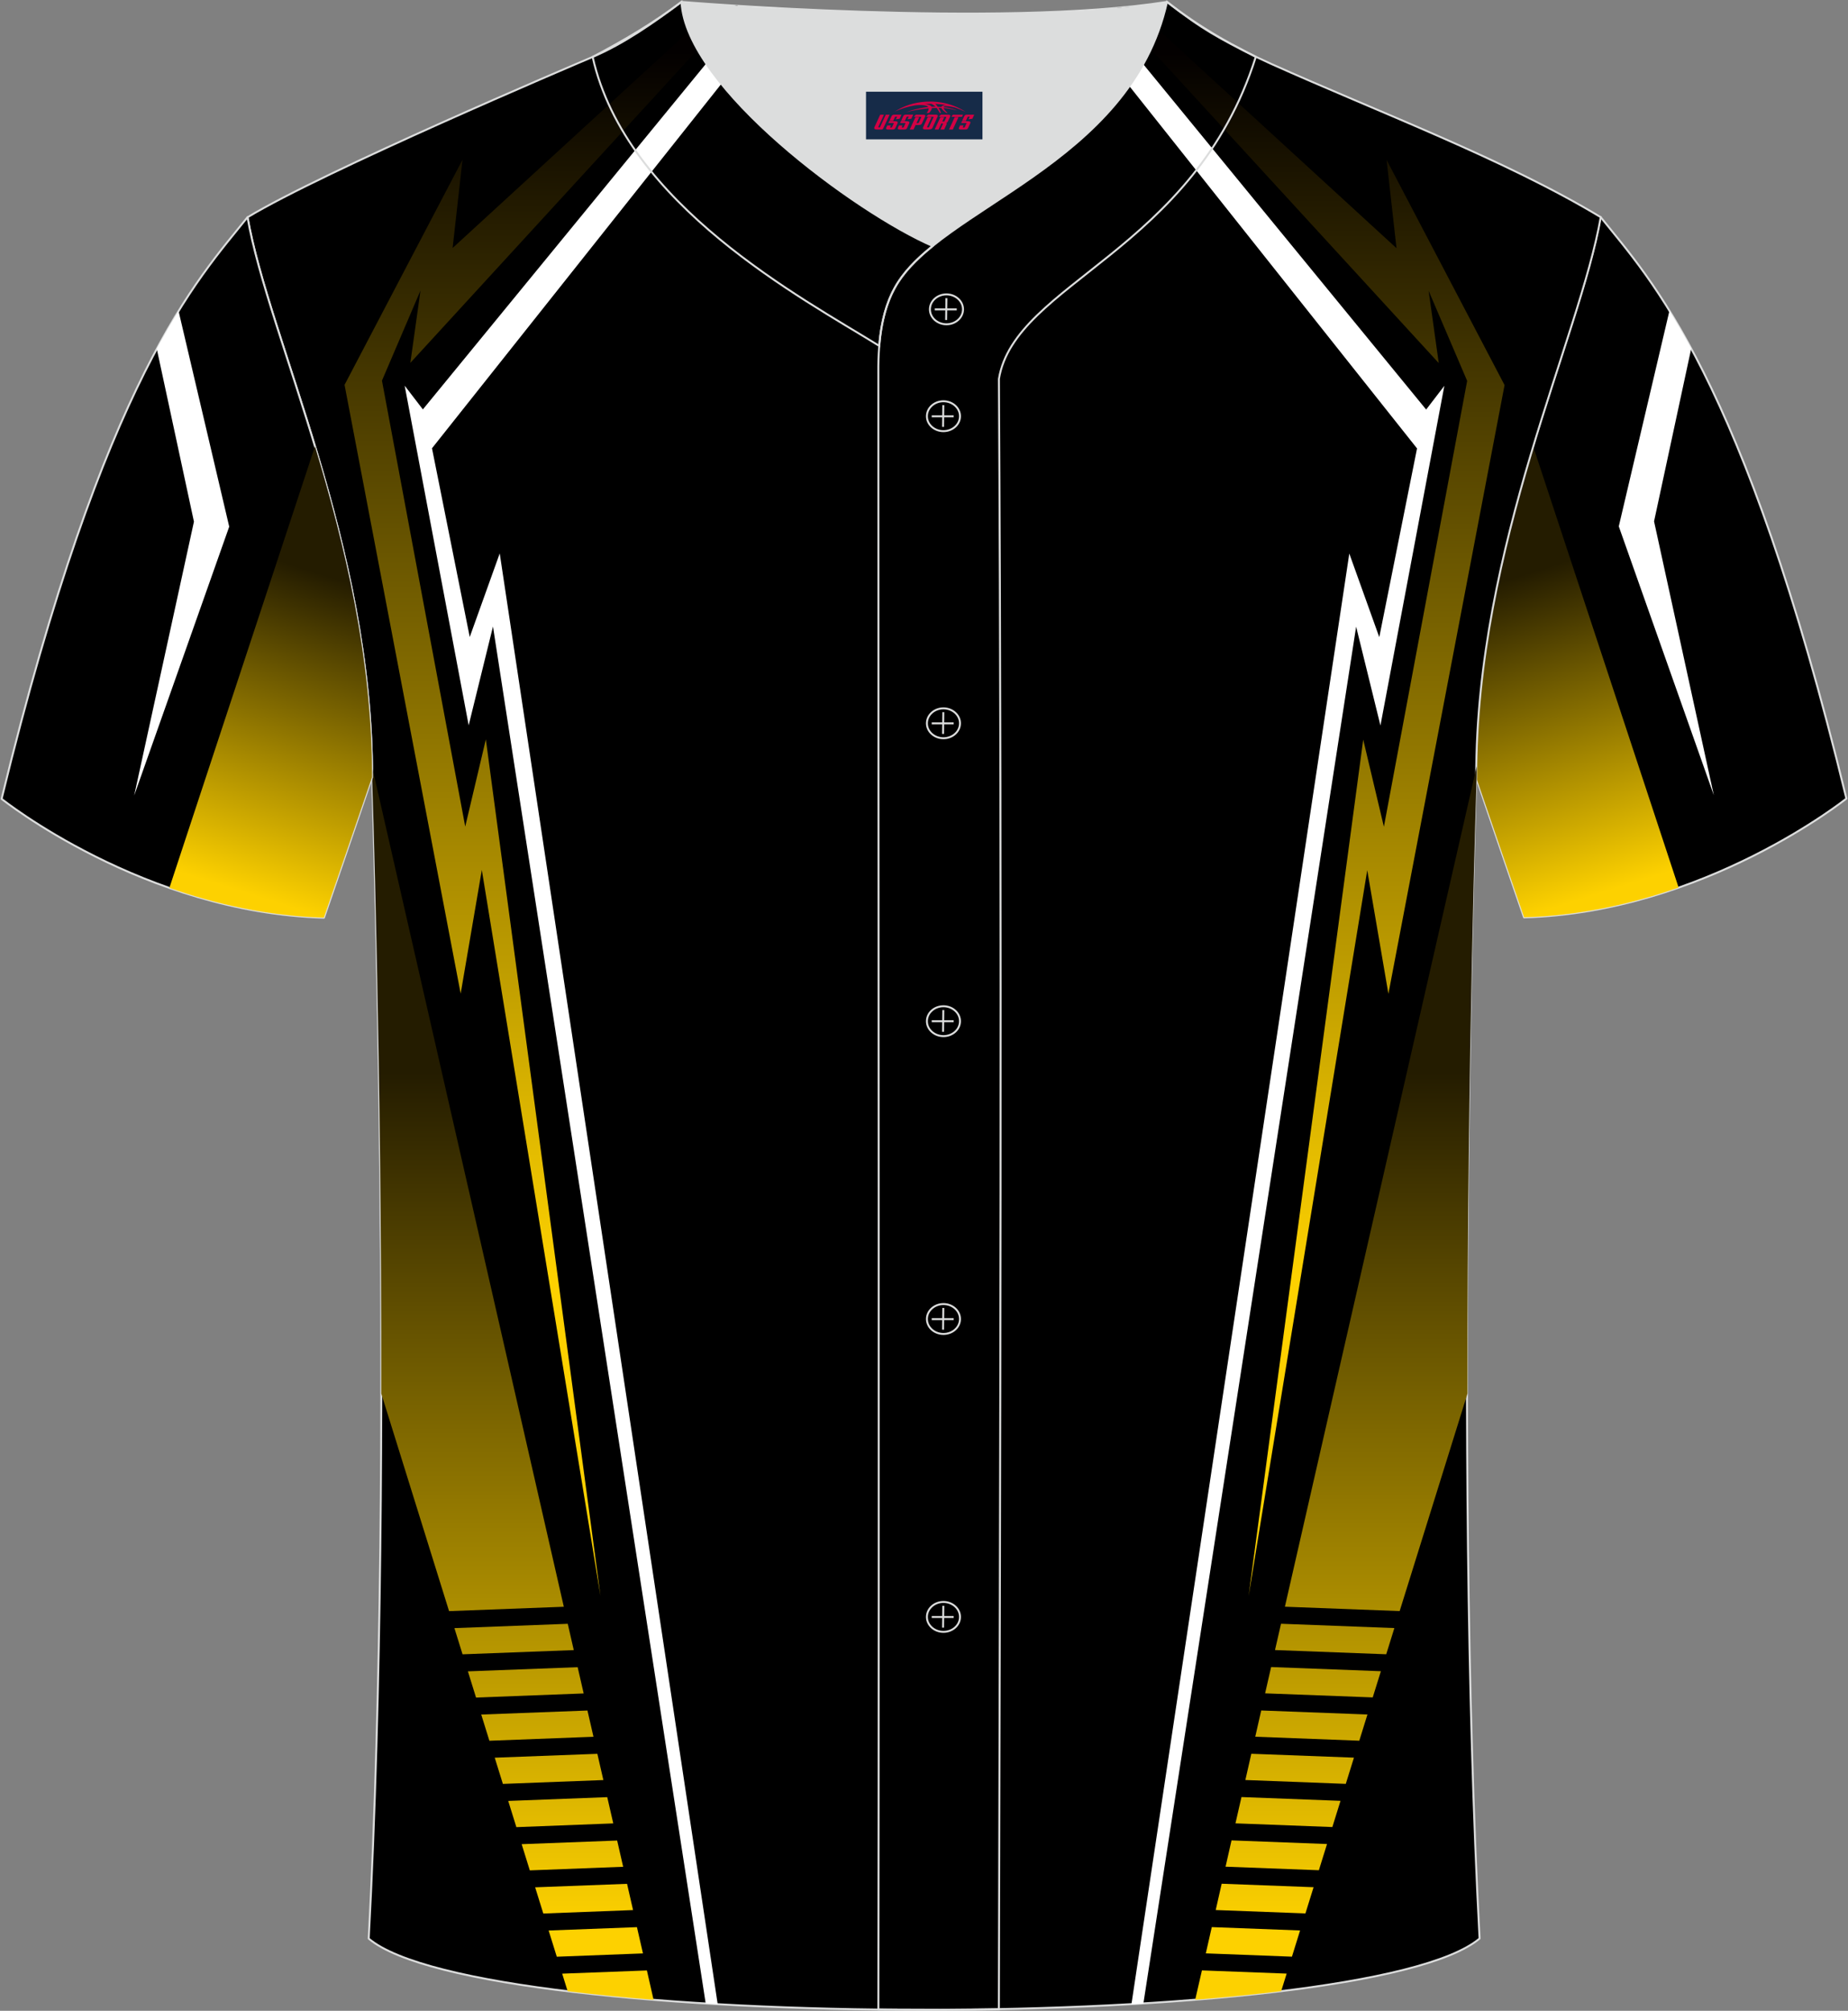
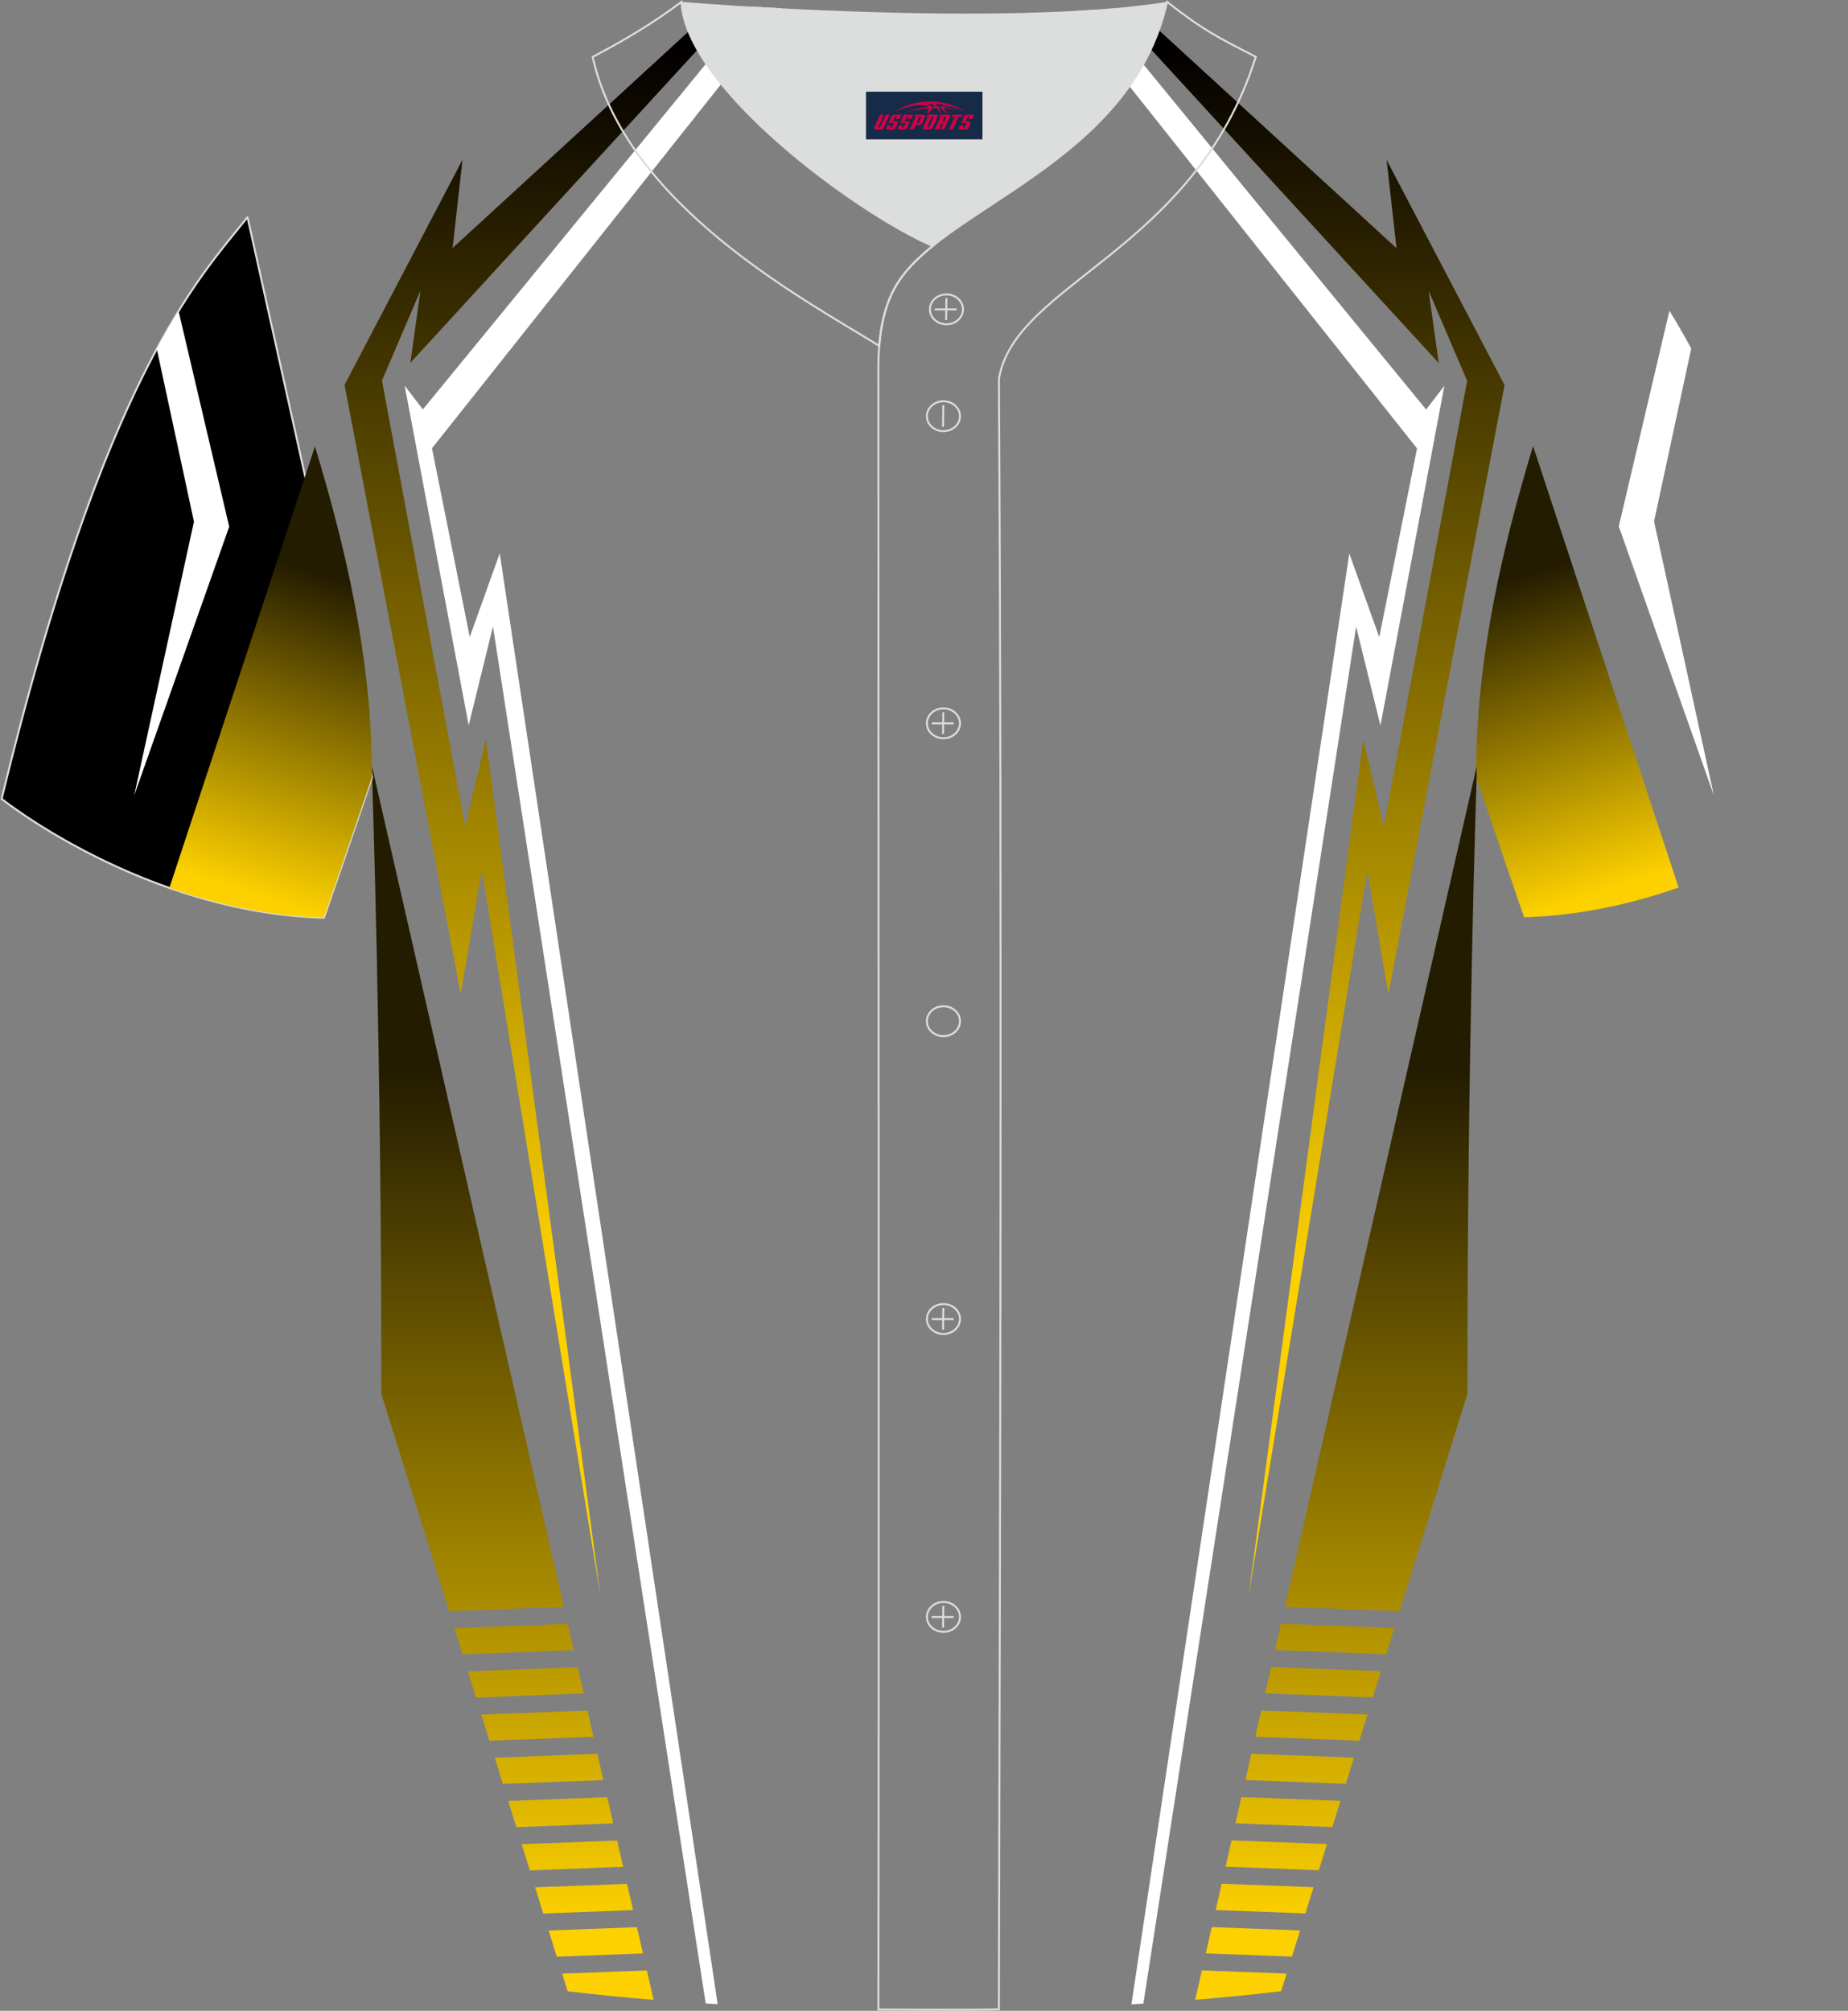
<svg xmlns="http://www.w3.org/2000/svg" version="1.1" id="图层_1" x="0px" y="0px" width="380.86px" height="414.34px" viewBox="0 0 380.86 414.34" enable-background="new 0 0 380.86 414.34" xml:space="preserve">
  <rect x="0" y="0" width="380.86" height="414.34" fill="#808080" stroke="none" />
  <g>
-     <path fill-rule="evenodd" clip-rule="evenodd" stroke="#DCDDDD" stroke-width="0.401" stroke-linecap="round" stroke-linejoin="round" stroke-miterlimit="22.914" d="   M329.85,44.7c10.27,12.85,29.46,32.54,50.68,119.85c0,0-29.28,23.45-66.43,24.48c0,0-7.19-20.89-9.92-28.94   C304.17,112.14,325.55,69.54,329.85,44.7z" />
    <path fill-rule="evenodd" clip-rule="evenodd" fill="#FFFFFF" d="M344.06,64.03l-10.44,44.43l19.59,55.41l-12.32-56.44l7.66-35.62   C347,68.95,345.5,66.37,344.06,64.03z" />
    <linearGradient id="SVGID_1_" gradientUnits="userSpaceOnUse" x1="100.57" y1="293.54" x2="80.404" y2="229.288" gradientTransform="matrix(-1 0 0 -1 409.484 413.572)">
      <stop offset="0" style="stop-color:#241C00" />
      <stop offset="1" style="stop-color:#FDD100" />
    </linearGradient>
    <path fill-rule="evenodd" clip-rule="evenodd" fill="url(#SVGID_1_)" d="M315.95,91.91l30,90.97c-9.42,3.3-20.25,5.81-31.84,6.13   c0,0-7.19-20.89-9.92-28.94C304.17,135.37,309.86,112.08,315.95,91.91z" />
  </g>
-   <path fill-rule="evenodd" clip-rule="evenodd" stroke="#DCDDDD" stroke-width="0.401" stroke-linecap="round" stroke-linejoin="round" stroke-miterlimit="22.914" d="  M75.99,399.46c5.4-101.7,0.7-239.31,0.7-239.31c0-47.96-21.39-90.54-25.67-115.38c15.81-9.55,66.92-31.25,71.1-33.03  c6.4-2.7,12.78-7.19,18.33-11.35c0,0,65.6,5.43,100.05,0c6.47,5.05,13.95,9.4,21.47,12.77c21.9,9.84,48.18,19.67,67.93,31.59  c-4.3,24.84-25.67,67.45-25.67,115.38c0,0-4.7,137.6,0.7,239.31C281.7,419.03,99.21,419.03,75.99,399.46z" />
  <g>
    <path fill-rule="evenodd" clip-rule="evenodd" fill="#FFFFFF" d="M145.44,412.82L101.6,129.09l-5.01,20.37L83.4,79.47l3.75,4.89   l67.98-82.98c1.84,0.11,3.81,0.22,5.9,0.33L89.03,92.37l7.78,38.89l6.18-17.23l44.92,298.94   C147.07,412.92,146.25,412.87,145.44,412.82z" />
    <linearGradient id="SVGID_2_" gradientUnits="userSpaceOnUse" x1="105.664" y1="192.57" x2="105.664" y2="16.583" gradientTransform="matrix(1 0 0 -1 0.072 413.572)">
      <stop offset="0" style="stop-color:#241C00" />
      <stop offset="1" style="stop-color:#FDD100" />
    </linearGradient>
    <path fill-rule="evenodd" clip-rule="evenodd" fill="url(#SVGID_2_)" d="M134.7,412.07l-1.38-6.05l-17.46,0.66l1.13,3.62   C122.54,410.98,128.47,411.57,134.7,412.07L134.7,412.07z M78.58,287.15c0.1-68.74-1.89-127.01-1.89-127.01   c0-0.75-0.01-1.49-0.02-2.23l39.53,173.17l-23.65,0.9L78.58,287.15L78.58,287.15z M132.51,402.51l-1.24-5.41l-18.2,0.69l1.68,5.4   L132.51,402.51L132.51,402.51z M130.47,393.58l-1.24-5.41l-18.94,0.72l1.68,5.4L130.47,393.58L130.47,393.58z M128.43,384.66   l-1.24-5.41L107.51,380l1.68,5.4L128.43,384.66L128.43,384.66z M126.39,375.72l-1.24-5.41l-20.41,0.78l1.68,5.4L126.39,375.72   L126.39,375.72z M124.35,366.79l-1.24-5.41l-21.15,0.8l1.68,5.4L124.35,366.79L124.35,366.79z M122.31,357.87l-1.24-5.41   l-21.89,0.83l1.68,5.4L122.31,357.87L122.31,357.87z M120.29,348.94l-1.24-5.41l-22.62,0.86l1.68,5.4L120.29,348.94L120.29,348.94z    M118.25,340.01l-1.24-5.42l-23.36,0.89l1.68,5.4L118.25,340.01z" />
    <linearGradient id="SVGID_3_" gradientUnits="userSpaceOnUse" x1="111.519" y1="403.003" x2="111.519" y2="150.826" gradientTransform="matrix(1 0 0 -1 0.072 413.572)">
      <stop offset="0" style="stop-color:#030000" />
      <stop offset="1" style="stop-color:#FDD100" />
    </linearGradient>
    <polygon fill-rule="evenodd" clip-rule="evenodd" fill="url(#SVGID_3_)" points="147.11,1.72 93.28,51.1 95.32,32.91 71.01,79.3    94.94,204.74 99.3,179.26 123.75,328.82 100.13,152.35 95.88,170.32 78.72,78.43 86.66,59.87 84.57,74.77 152.06,1.19 151.76,1.17     " />
  </g>
  <path fill="none" stroke="#DCDDDD" stroke-width="0.401" stroke-miterlimit="22.914" d="M140.45,0.39  c-5.9,4.42-11.79,7.91-18.31,11.34c6.84,30.53,43.27,49.76,59.05,59.53c0.43-5.18,1.58-9.01,3.21-11.95  c1.68-3.07,4.41-5.87,7.81-8.62C176.41,43.84,141.33,18.03,140.45,0.39z" />
  <g>
    <g>
      <path fill="none" stroke="#DCDDDD" stroke-width="0.401" stroke-miterlimit="22.914" d="M195.06,66.82c1.88,0,3.41-1.38,3.41-3.08    c0-1.71-1.55-3.08-3.41-3.08c-1.88,0-3.41,1.38-3.41,3.08C191.65,65.45,193.18,66.82,195.06,66.82z" />
      <line fill="none" stroke="#DCDDDD" stroke-width="0.401" stroke-miterlimit="22.914" x1="195.05" y1="61.44" x2="194.99" y2="65.94" />
      <line fill="none" stroke="#DCDDDD" stroke-width="0.401" stroke-miterlimit="22.914" x1="192.64" y1="63.75" x2="197.18" y2="63.75" />
    </g>
    <g>
      <path fill="none" stroke="#DCDDDD" stroke-width="0.401" stroke-miterlimit="22.914" d="M194.44,88.84c1.88,0,3.41-1.38,3.41-3.08    c0-1.7-1.55-3.08-3.41-3.08c-1.88,0-3.41,1.38-3.41,3.08C191.02,87.47,192.55,88.84,194.44,88.84z" />
      <line fill="none" stroke="#DCDDDD" stroke-width="0.401" stroke-miterlimit="22.914" x1="194.41" y1="83.48" x2="194.36" y2="87.96" />
-       <line fill="none" stroke="#DCDDDD" stroke-width="0.401" stroke-miterlimit="22.914" x1="192.02" y1="85.78" x2="196.55" y2="85.78" />
    </g>
    <g>
      <path fill="none" stroke="#DCDDDD" stroke-width="0.401" stroke-miterlimit="22.914" d="M194.44,152.12    c1.88,0,3.41-1.38,3.41-3.08c0-1.7-1.55-3.08-3.41-3.08c-1.88,0-3.41,1.38-3.41,3.08C191.02,150.73,192.55,152.12,194.44,152.12z" />
      <line fill="none" stroke="#DCDDDD" stroke-width="0.401" stroke-miterlimit="22.914" x1="194.41" y1="146.75" x2="194.36" y2="151.23" />
      <line fill="none" stroke="#DCDDDD" stroke-width="0.401" stroke-miterlimit="22.914" x1="192.02" y1="149.05" x2="196.55" y2="149.05" />
    </g>
    <g>
      <path fill="none" stroke="#DCDDDD" stroke-width="0.401" stroke-miterlimit="22.914" d="M194.44,213.5c1.88,0,3.41-1.37,3.41-3.08    c0-1.7-1.55-3.08-3.41-3.08c-1.88,0-3.41,1.37-3.41,3.08C191.02,212.11,192.55,213.5,194.44,213.5z" />
-       <line fill="none" stroke="#DCDDDD" stroke-width="0.401" stroke-miterlimit="22.914" x1="194.41" y1="208.13" x2="194.36" y2="212.61" />
-       <line fill="none" stroke="#DCDDDD" stroke-width="0.401" stroke-miterlimit="22.914" x1="192.02" y1="210.43" x2="196.55" y2="210.43" />
    </g>
    <g>
      <path fill="none" stroke="#DCDDDD" stroke-width="0.401" stroke-miterlimit="22.914" d="M197.85,271.79c0-1.7-1.53-3.08-3.41-3.08    c-1.88,0-3.41,1.38-3.41,3.08c0,1.7,1.53,3.08,3.41,3.08C196.32,274.87,197.85,273.49,197.85,271.79z" />
      <line fill="none" stroke="#DCDDDD" stroke-width="0.401" stroke-miterlimit="22.914" x1="194.41" y1="269.51" x2="194.36" y2="273.99" />
      <line fill="none" stroke="#DCDDDD" stroke-width="0.401" stroke-miterlimit="22.914" x1="192.02" y1="271.81" x2="196.55" y2="271.81" />
    </g>
    <g>
      <path fill="none" stroke="#DCDDDD" stroke-width="0.401" stroke-miterlimit="22.914" d="M194.44,336.25    c1.88,0,3.41-1.37,3.41-3.08c0-1.7-1.55-3.08-3.41-3.08c-1.88,0-3.41,1.38-3.41,3.08C191.02,334.87,192.55,336.25,194.44,336.25z" />
      <line fill="none" stroke="#DCDDDD" stroke-width="0.401" stroke-miterlimit="22.914" x1="194.41" y1="330.89" x2="194.36" y2="335.38" />
      <line fill="none" stroke="#DCDDDD" stroke-width="0.401" stroke-miterlimit="22.914" x1="192.02" y1="333.19" x2="196.55" y2="333.19" />
    </g>
  </g>
  <g>
-     <path fill-rule="evenodd" clip-rule="evenodd" stroke="#DCDDDD" stroke-width="0.401" stroke-linecap="round" stroke-linejoin="round" stroke-miterlimit="22.914" d="   M51.01,44.76C40.74,57.61,21.57,77.3,0.33,164.61c0,0,29.28,23.45,66.43,24.48c0,0,7.19-20.89,9.92-28.94   C76.69,112.21,55.31,69.6,51.01,44.76z" />
+     <path fill-rule="evenodd" clip-rule="evenodd" stroke="#DCDDDD" stroke-width="0.401" stroke-linecap="round" stroke-linejoin="round" stroke-miterlimit="22.914" d="   M51.01,44.76C40.74,57.61,21.57,77.3,0.33,164.61c0,0,29.28,23.45,66.43,24.48c0,0,7.19-20.89,9.92-28.94   z" />
    <path fill-rule="evenodd" clip-rule="evenodd" fill="#FFFFFF" d="M36.8,64.09l10.44,44.43l-19.59,55.41l12.32-56.44l-7.66-35.62   C33.86,69.02,35.36,66.43,36.8,64.09z" />
    <linearGradient id="SVGID_4_" gradientUnits="userSpaceOnUse" x1="71.861" y1="293.475" x2="51.695" y2="229.224" gradientTransform="matrix(1 0 0 -1 0.072 413.572)">
      <stop offset="0" style="stop-color:#241C00" />
      <stop offset="1" style="stop-color:#FDD100" />
    </linearGradient>
    <path fill-rule="evenodd" clip-rule="evenodd" fill="url(#SVGID_4_)" d="M64.91,91.98l-30,90.97c9.42,3.3,20.25,5.81,31.84,6.13   c0,0,7.19-20.89,9.92-28.94C76.69,135.44,71.01,112.15,64.91,91.98z" />
  </g>
  <path fill-rule="evenodd" clip-rule="evenodd" fill="#FFFFFF" d="M235.64,412.86l43.85-283.73l5.01,20.37l13.17-70l-3.75,4.89  L226.38,1.95c-1.84,0.11-3.77,0.29-5.86,0.39l71.52,90.06l-7.78,38.89l-6.18-17.23L233.18,413  C234.01,412.96,234.82,412.91,235.64,412.86z" />
  <linearGradient id="SVGID_5_" gradientUnits="userSpaceOnUse" x1="387.376" y1="192.582" x2="387.376" y2="16.595" gradientTransform="matrix(-1 0 0 -1 662.512 413.572)">
    <stop offset="0" style="stop-color:#241C00" />
    <stop offset="1" style="stop-color:#FDD100" />
  </linearGradient>
  <path fill-rule="evenodd" clip-rule="evenodd" fill="url(#SVGID_5_)" d="M246.32,412.06c6.22-0.5,12.14-1.09,17.72-1.77l1.13-3.62  l-17.46-0.66L246.32,412.06L246.32,412.06z M302.44,287.14l-13.98,44.83l-23.65-0.9l39.53-173.17c-0.01,0.74-0.02,1.49-0.02,2.23  C304.33,160.13,302.34,218.41,302.44,287.14L302.44,287.14z M248.51,402.5l17.75,0.68l1.68-5.4l-18.2-0.69L248.51,402.5  L248.51,402.5z M250.55,393.57l18.49,0.7l1.68-5.4l-18.94-0.72L250.55,393.57L250.55,393.57z M252.58,384.64l19.23,0.73l1.68-5.4  l-19.68-0.75L252.58,384.64L252.58,384.64z M254.62,375.71l19.97,0.76l1.68-5.4l-20.41-0.78L254.62,375.71L254.62,375.71z   M256.66,366.78l20.7,0.79l1.68-5.4l-21.15-0.8L256.66,366.78L256.66,366.78z M258.7,357.86l21.44,0.82l1.68-5.4l-21.89-0.83  L258.7,357.86L258.7,357.86z M260.73,348.92l22.18,0.84l1.68-5.4l-22.62-0.86L260.73,348.92L260.73,348.92z M285.69,340.87l1.68-5.4  l-23.36-0.89l-1.24,5.42L285.69,340.87z" />
  <linearGradient id="SVGID_6_" gradientUnits="userSpaceOnUse" x1="392.921" y1="402.825" x2="392.921" y2="150.753" gradientTransform="matrix(-1 0 0 -1 662.512 413.572)">
    <stop offset="0" style="stop-color:#030000" />
    <stop offset="1" style="stop-color:#FDD100" />
  </linearGradient>
  <polygon fill-rule="evenodd" clip-rule="evenodd" fill="url(#SVGID_6_)" points="233.53,1.36 287.81,51.14 285.77,32.95   310.08,79.35 286.14,204.78 281.78,179.31 257.33,328.86 280.95,152.4 285.21,170.36 302.37,78.48 294.43,59.92 296.52,74.82   229.5,1.76 230.26,1.66 " />
  <path fill-rule="evenodd" clip-rule="evenodd" fill="#DCDDDD" d="M192.22,50.69c14.82-11.98,42.17-22.84,48.29-50.3  c-34.45,5.43-100.05,0-100.05,0C141.33,18.03,176.42,43.84,192.22,50.69z" />
  <path fill="none" stroke="#DCDDDD" stroke-width="0.401" stroke-miterlimit="22.914" d="M258.81,11.72  c-7.75-4-10.64-5.37-18.3-11.34c-7.51,33.75-47.1,42.43-56.09,58.92c-2.06,3.7-3.32,8.78-3.4,16.14c0,112.92,0.19,225.72,0,338.63  c8.38,0,16.46,0.13,24.84-0.03c0.26-111.91,0.66-224.06,0.01-335.96C209.14,58.25,246.1,51.89,258.81,11.72z" />
  <g id="tag_logo">
    <rect y="18.9" fill="#162B48" width="24" height="9.818" x="178.48" />
    <g>
      <path fill="#D30044" d="M194.44,22.09l0.005-0.011c0.131-0.311,1.085-0.262,2.351,0.071c0.715,0.24,1.44,0.54,2.193,0.9    c-0.218-0.147-0.447-0.289-0.682-0.42l0.011,0.005l-0.011-0.005c-1.478-0.845-3.218-1.418-5.1-1.62    c-1.282-0.115-1.658-0.082-2.411-0.055c-2.449,0.142-4.68,0.905-6.458,2.095c1.26-0.638,2.722-1.075,4.195-1.336    c1.467-0.18,2.476-0.033,2.771,0.344c-1.691,0.175-3.469,0.633-4.555,1.075c1.156-0.338,2.967-0.665,4.647-0.813    c0.016,0.251-0.115,0.567-0.415,0.96h0.475c0.376-0.382,0.584-0.725,0.595-1.004c0.333-0.022,0.66-0.033,0.971-0.033    C193.27,22.53,193.48,22.88,193.68,23.27h0.262c-0.125-0.344-0.295-0.687-0.518-1.036c0.207,0,0.393,0.005,0.567,0.011    c0.104,0.267,0.496,0.66,1.058,1.025h0.245c-0.442-0.365-0.753-0.753-0.835-1.004c1.047,0.065,1.696,0.224,2.885,0.513    C196.26,22.35,195.52,22.18,194.44,22.09z M192,22c-0.164-0.295-0.655-0.485-1.402-0.551    c0.464-0.033,0.922-0.055,1.364-0.055c0.311,0.147,0.589,0.344,0.84,0.589C192.54,21.98,192.27,21.99,192,22z M193.98,22.05c-0.224-0.016-0.458-0.027-0.715-0.044c-0.147-0.202-0.311-0.398-0.502-0.6c0.082,0,0.164,0.005,0.24,0.011    c0.72,0.033,1.429,0.125,2.138,0.273C194.47,21.65,194.09,21.81,193.98,22.05z" />
      <path fill="#D30044" d="M181.4,23.63L180.23,26.18C180.05,26.55,180.32,26.69,180.8,26.69l0.873,0.005    c0.115,0,0.251-0.049,0.327-0.175l1.342-2.891H182.56L181.34,26.26H181.17c-0.147,0-0.185-0.033-0.147-0.125l1.156-2.504H181.4L181.4,23.63z M183.26,24.98h1.271c0.36,0,0.584,0.125,0.442,0.425L184.5,26.44C184.4,26.66,184.13,26.69,183.9,26.69H182.98c-0.267,0-0.442-0.136-0.349-0.333l0.235-0.513h0.742L183.43,26.22C183.41,26.27,183.45,26.28,183.51,26.28h0.18    c0.082,0,0.125-0.016,0.147-0.071l0.376-0.813c0.011-0.022,0.011-0.044-0.055-0.044H183.09L183.26,24.98L183.26,24.98z M184.08,24.91h-0.78l0.475-1.025c0.098-0.218,0.338-0.256,0.578-0.256H185.8L185.41,24.47L184.63,24.59l0.262-0.562H184.6c-0.082,0-0.12,0.016-0.147,0.071L184.08,24.91L184.08,24.91z M185.67,24.98L185.5,25.35h1.069c0.06,0,0.06,0.016,0.049,0.044    L186.24,26.21C186.22,26.26,186.18,26.28,186.1,26.28H185.92c-0.055,0-0.104-0.011-0.082-0.06l0.175-0.376H185.27L185.04,26.36C184.94,26.55,185.12,26.69,185.39,26.69h0.916c0.24,0,0.502-0.033,0.605-0.251l0.475-1.031c0.142-0.3-0.082-0.425-0.442-0.425H185.67L185.67,24.98z M186.48,24.91l0.371-0.818c0.022-0.055,0.06-0.071,0.147-0.071h0.295L187.03,24.58l0.791-0.115l0.387-0.845H186.76c-0.24,0-0.48,0.038-0.578,0.256L185.71,24.91L186.48,24.91L186.48,24.91z M188.88,25.37h0.278c0.087,0,0.153-0.022,0.202-0.115    l0.496-1.075c0.033-0.076-0.011-0.12-0.125-0.12H188.33l0.431-0.431h1.522c0.355,0,0.485,0.153,0.393,0.355l-0.676,1.445    c-0.06,0.125-0.175,0.333-0.644,0.327l-0.649-0.005L188.27,26.69H187.49l1.178-2.558h0.785L188.88,25.37L188.88,25.37z     M191.47,26.18c-0.022,0.049-0.06,0.076-0.142,0.076h-0.191c-0.082,0-0.109-0.027-0.082-0.076l0.944-2.051h-0.785l-0.987,2.138    c-0.125,0.273,0.115,0.415,0.453,0.415h0.72c0.327,0,0.649-0.071,0.769-0.322l1.085-2.384c0.093-0.202-0.06-0.355-0.415-0.355    h-1.533l-0.431,0.431h1.38c0.115,0,0.164,0.033,0.131,0.104L191.47,26.18L191.47,26.18z M194.19,25.05h0.278    c0.087,0,0.158-0.022,0.202-0.115l0.344-0.753c0.033-0.076-0.011-0.12-0.125-0.12h-1.402l0.425-0.431h1.527    c0.355,0,0.485,0.153,0.393,0.355l-0.529,1.124c-0.044,0.093-0.147,0.18-0.393,0.18c0.224,0.011,0.256,0.158,0.175,0.327    l-0.496,1.075h-0.785l0.54-1.167c0.022-0.055-0.005-0.087-0.104-0.087h-0.235L193.42,26.69h-0.785l1.178-2.558h0.785L194.19,25.05L194.19,25.05z M196.76,24.14L195.58,26.69h0.785l1.184-2.558H196.76L196.76,24.14z M198.27,24.07l0.202-0.431h-2.1l-0.295,0.431    H198.27L198.27,24.07z M198.25,24.98h1.271c0.36,0,0.584,0.125,0.442,0.425l-0.475,1.031c-0.104,0.218-0.371,0.251-0.605,0.251    h-0.916c-0.267,0-0.442-0.136-0.349-0.333l0.235-0.513h0.742L198.42,26.22c-0.022,0.049,0.022,0.06,0.082,0.06h0.18    c0.082,0,0.125-0.016,0.147-0.071l0.376-0.813c0.011-0.022,0.011-0.044-0.049-0.044h-1.069L198.25,24.98L198.25,24.98z     M199.06,24.91H198.28l0.475-1.025c0.098-0.218,0.338-0.256,0.578-0.256h1.451l-0.387,0.845l-0.791,0.115l0.262-0.562h-0.295    c-0.082,0-0.12,0.016-0.147,0.071L199.06,24.91z" />
    </g>
  </g>
</svg>